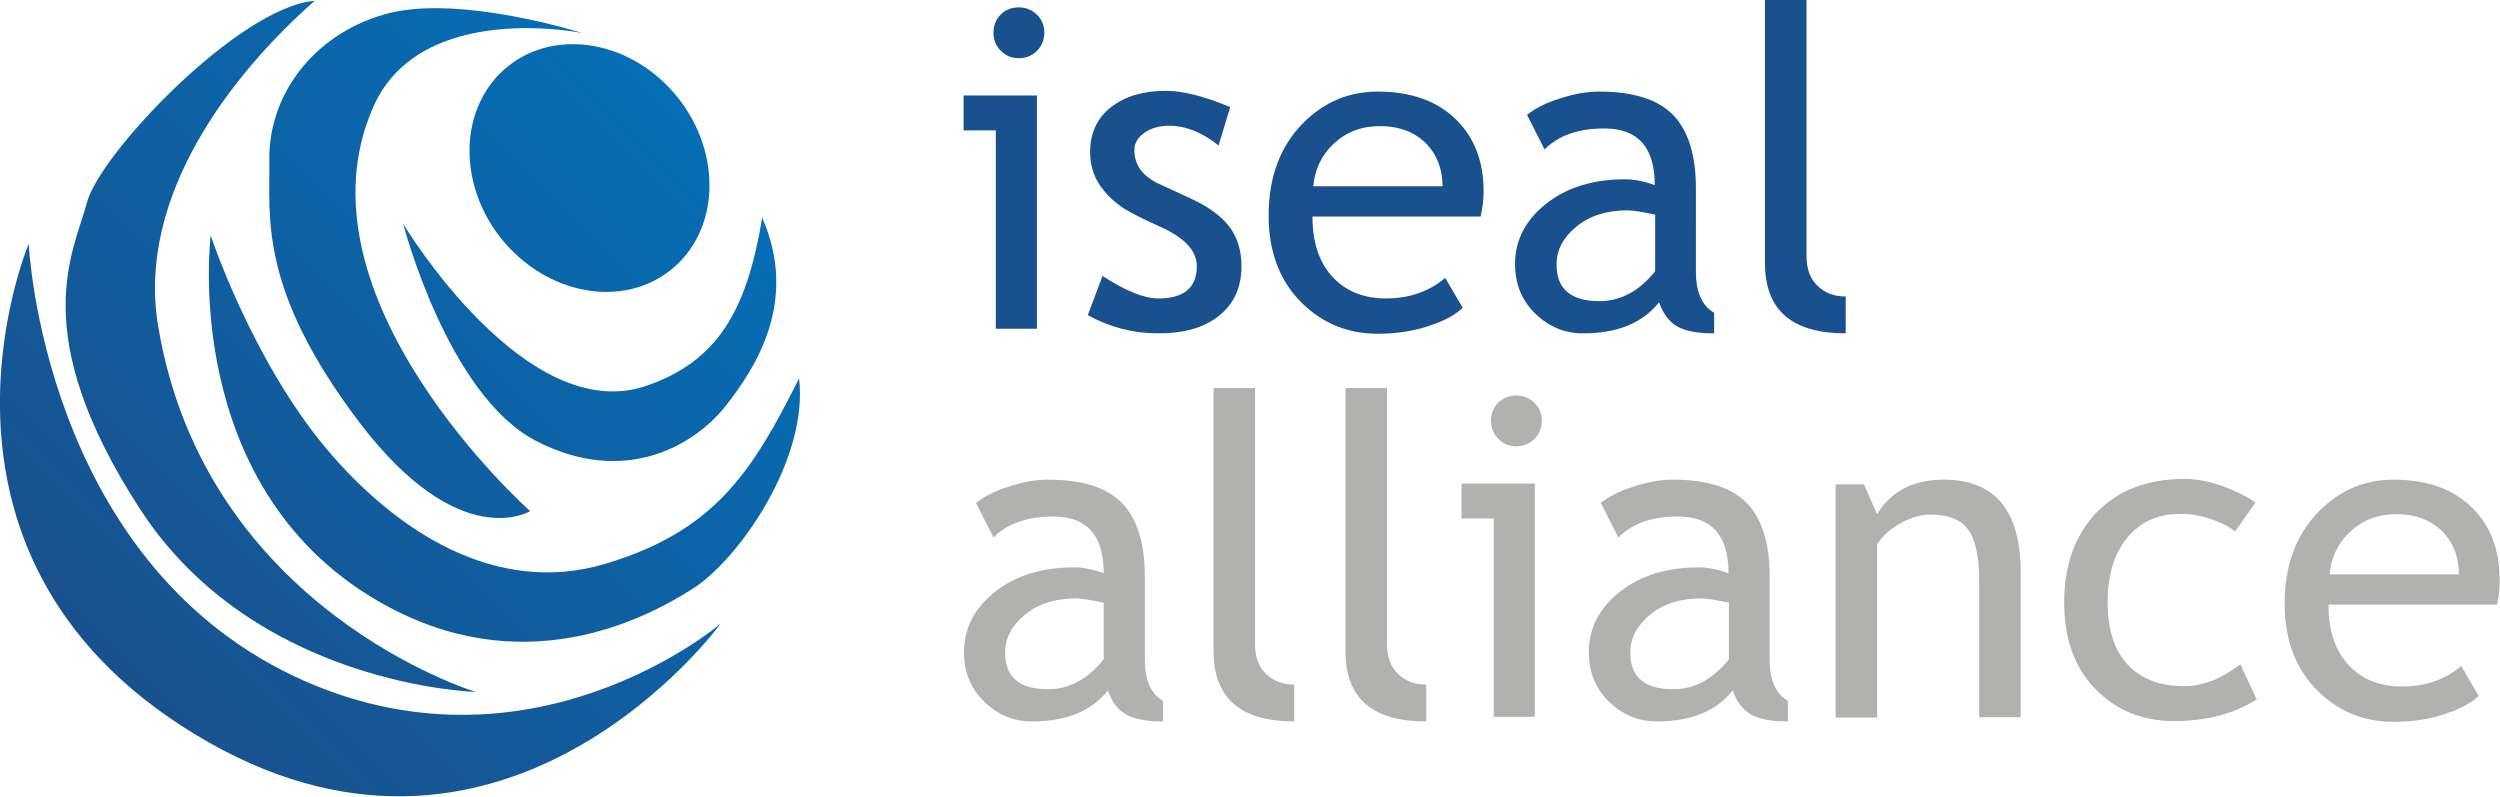
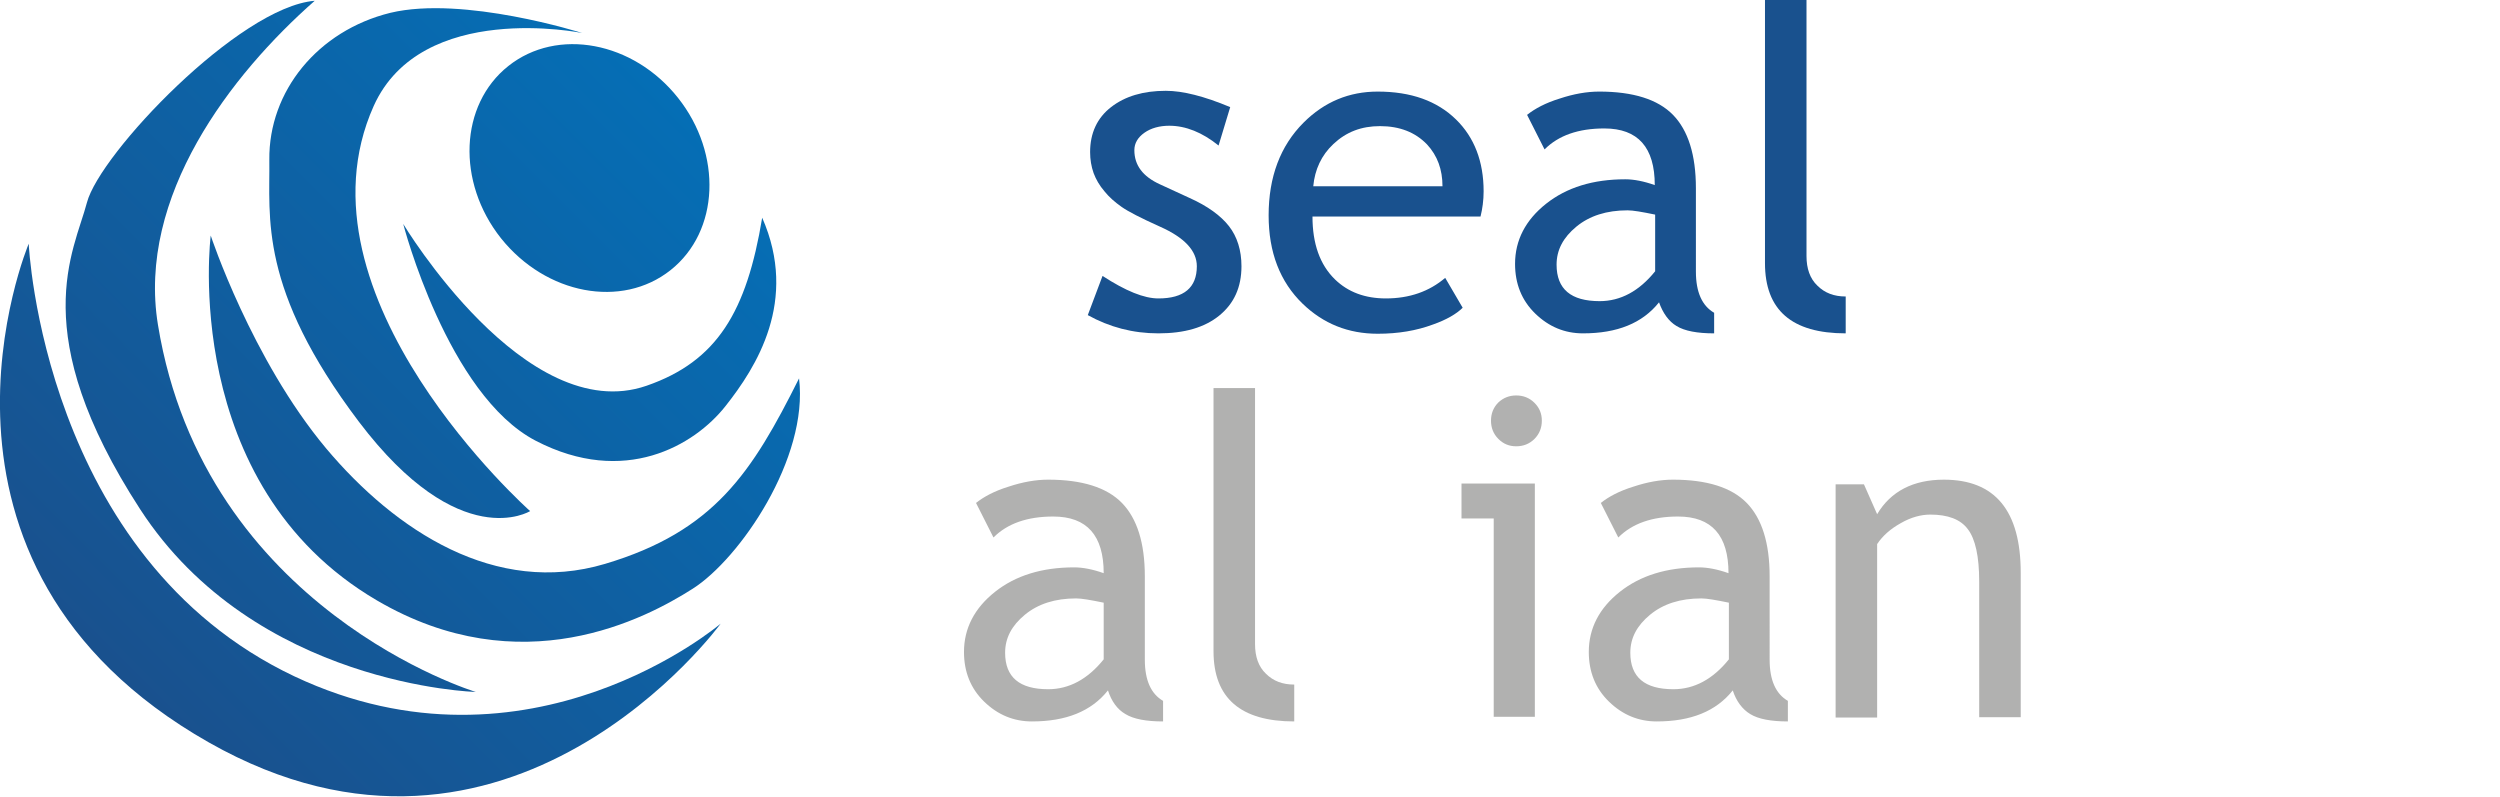
<svg xmlns="http://www.w3.org/2000/svg" version="1.1" id="Layer_1" x="0px" y="0px" viewBox="0 0 644.2 205.3" style="enable-background:new 0 0 644.2 205.3;" xml:space="preserve">
  <style type="text/css"> .st0{fill:#19518E;} .st1{fill:#B1B1B0;} .st2{fill:url(#SVGID_1_);} .st3{fill:url(#SVGID_2_);} .st4{fill:url(#SVGID_3_);} .st5{fill:url(#SVGID_4_);} .st6{fill:url(#SVGID_5_);} .st7{fill:url(#SVGID_6_);} </style>
  <g>
-     <path class="st0" d="M256.6,84.8V33.6h-8.3v-9h18.9v60.1H256.6z M262.5,1.9c1.8,0,3.4,0.6,4.7,1.9c1.3,1.3,1.9,2.8,1.9,4.6 c0,1.8-0.6,3.4-1.9,4.7c-1.3,1.3-2.9,1.9-4.7,1.9c-1.8,0-3.3-0.6-4.6-1.9c-1.3-1.3-1.9-2.9-1.9-4.7c0-1.8,0.6-3.4,1.9-4.7 C259.1,2.5,260.7,1.9,262.5,1.9z" />
    <path class="st0" d="M280.3,81.2l3.8-10.1c6,3.9,10.7,5.8,14.4,5.8c6.6,0,9.9-2.8,9.9-8.3c0-4-3.2-7.4-9.5-10.2 c-4.9-2.2-8.2-3.9-9.9-5.1c-1.7-1.2-3.2-2.5-4.4-4c-1.3-1.5-2.2-3.1-2.8-4.7c-0.6-1.7-0.9-3.5-0.9-5.4c0-4.9,1.8-8.8,5.4-11.6 c3.6-2.8,8.3-4.2,14.1-4.2c4.4,0,9.9,1.4,16.6,4.2l-3,9.9c-4.2-3.4-8.5-5.1-12.7-5.1c-2.5,0-4.7,0.6-6.4,1.8 c-1.7,1.2-2.6,2.7-2.6,4.5c0,3.9,2.2,6.8,6.6,8.8l7.6,3.5c4.7,2.1,8.1,4.6,10.2,7.3c2.1,2.7,3.2,6.2,3.2,10.3 c0,5.4-1.9,9.6-5.7,12.7c-3.8,3.1-9,4.6-15.7,4.6C291.9,85.9,285.9,84.3,280.3,81.2z" />
    <path class="st0" d="M381.5,55.8h-43.3c0,7,1.9,12.4,5.8,16.2c3.4,3.3,7.8,4.9,13.1,4.9c6.1,0,11.2-1.8,15.3-5.3l4.5,7.7 c-1.6,1.6-4.2,3.1-7.6,4.3c-4.3,1.6-9,2.4-14.3,2.4c-7.6,0-14-2.6-19.3-7.7c-5.9-5.7-8.8-13.3-8.8-22.8c0-9.9,3-17.9,9-23.9 c5.4-5.4,11.8-8,19.1-8c8.6,0,15.3,2.4,20.2,7.2c4.7,4.6,7.1,10.8,7.1,18.5C382.3,51.6,382,53.8,381.5,55.8z M355.6,32.5 c-4.8,0-8.7,1.5-12,4.6c-3.1,2.9-4.8,6.6-5.2,10.9h33.3c0-4.3-1.3-7.9-4-10.8C364.7,34.1,360.7,32.5,355.6,32.5z" />
    <path class="st0" d="M427.5,77.9c-4.3,5.4-10.8,8-19.6,8c-4.7,0-8.8-1.7-12.3-5.1c-3.5-3.4-5.2-7.7-5.2-12.8c0-6.1,2.7-11.3,8-15.5 c5.3-4.2,12.1-6.3,20.4-6.3c2.2,0,4.8,0.5,7.6,1.5c0-9.7-4.3-14.6-13-14.6c-6.7,0-11.8,1.8-15.4,5.4l-4.5-8.9 c2-1.6,4.8-3.1,8.4-4.2c3.6-1.2,7-1.8,10.2-1.8c8.7,0,15.1,2,19,6c3.9,4,5.9,10.3,5.9,18.9V70c0,5.3,1.6,8.8,4.7,10.6v5.3 c-4.3,0-7.6-0.6-9.7-1.9C430,82.8,428.5,80.7,427.5,77.9z M426.5,55.3c-3.4-0.7-5.7-1.1-7.1-1.1c-5.4,0-9.8,1.4-13.2,4.2 c-3.4,2.8-5.1,6-5.1,9.8c0,6.3,3.7,9.4,11.1,9.4c5.4,0,10.2-2.6,14.3-7.7V55.3z" />
    <path class="st0" d="M454.8,67.8V0h10.7v66c0,3.2,0.9,5.8,2.8,7.6c1.9,1.9,4.3,2.8,7.3,2.8v9.5C461.7,85.9,454.8,79.9,454.8,67.8z" />
    <path class="st1" d="M285.5,177.9c-4.3,5.4-10.8,8-19.6,8c-4.7,0-8.8-1.7-12.3-5.1c-3.5-3.4-5.2-7.7-5.2-12.8 c0-6.1,2.7-11.3,8-15.5c5.3-4.2,12.1-6.3,20.4-6.3c2.2,0,4.8,0.5,7.6,1.5c0-9.7-4.3-14.6-13-14.6c-6.7,0-11.8,1.8-15.4,5.4 l-4.5-8.9c2-1.6,4.8-3.1,8.4-4.2c3.6-1.2,7-1.8,10.2-1.8c8.7,0,15.1,2,19,6c3.9,4,5.9,10.3,5.9,18.9V170c0,5.3,1.6,8.8,4.7,10.6 v5.3c-4.3,0-7.6-0.6-9.7-1.9C287.9,182.8,286.4,180.7,285.5,177.9z M284.4,155.3c-3.4-0.7-5.7-1.1-7.1-1.1c-5.4,0-9.8,1.4-13.2,4.2 c-3.4,2.8-5.1,6-5.1,9.8c0,6.3,3.7,9.4,11.1,9.4c5.4,0,10.2-2.6,14.3-7.7V155.3z" />
    <path class="st1" d="M312.7,167.8V100h10.7v66c0,3.2,0.9,5.8,2.8,7.6c1.9,1.9,4.3,2.8,7.3,2.8v9.5 C319.7,185.9,312.7,179.9,312.7,167.8z" />
-     <path class="st1" d="M346.7,167.8V100h10.7v66c0,3.2,0.9,5.8,2.8,7.6c1.9,1.9,4.3,2.8,7.3,2.8v9.5 C353.6,185.9,346.7,179.9,346.7,167.8z" />
    <path class="st1" d="M384.9,184.8v-51.2h-8.3v-9h18.9v60.1H384.9z M390.7,101.9c1.8,0,3.4,0.6,4.7,1.9c1.3,1.3,1.9,2.8,1.9,4.6 c0,1.8-0.6,3.4-1.9,4.7c-1.3,1.3-2.9,1.9-4.7,1.9c-1.8,0-3.3-0.6-4.6-1.9c-1.3-1.3-1.9-2.9-1.9-4.7c0-1.8,0.6-3.4,1.9-4.7 C387.4,102.5,388.9,101.9,390.7,101.9z" />
    <path class="st1" d="M446.5,177.9c-4.3,5.4-10.8,8-19.6,8c-4.7,0-8.8-1.7-12.3-5.1c-3.5-3.4-5.2-7.7-5.2-12.8 c0-6.1,2.7-11.3,8-15.5c5.3-4.2,12.1-6.3,20.4-6.3c2.2,0,4.8,0.5,7.6,1.5c0-9.7-4.3-14.6-13-14.6c-6.7,0-11.8,1.8-15.4,5.4 l-4.5-8.9c2-1.6,4.8-3.1,8.4-4.2c3.6-1.2,7-1.8,10.2-1.8c8.7,0,15.1,2,19,6c3.9,4,5.9,10.3,5.9,18.9V170c0,5.3,1.6,8.8,4.7,10.6 v5.3c-4.3,0-7.6-0.6-9.7-1.9C449,182.8,447.4,180.7,446.5,177.9z M445.5,155.3c-3.4-0.7-5.7-1.1-7.1-1.1c-5.4,0-9.8,1.4-13.2,4.2 c-3.4,2.8-5.1,6-5.1,9.8c0,6.3,3.7,9.4,11.1,9.4c5.4,0,10.2-2.6,14.3-7.7V155.3z" />
    <path class="st1" d="M510,184.8v-35c0-6.4-1-10.9-2.9-13.4c-1.9-2.6-5.2-3.8-9.7-3.8c-2.4,0-5,0.7-7.6,2.2 c-2.7,1.5-4.7,3.3-6.1,5.4v44.7h-10.7v-60.1h7.3l3.4,7.7c3.5-5.9,9.3-8.9,17.2-8.9c13.2,0,19.8,8,19.8,24v37.2H510z" />
-     <path class="st1" d="M581.2,129.5l-5.3,7.5c-1.1-1.1-3-2.1-5.8-3.1c-2.8-1-5.5-1.5-8.1-1.5c-5.8,0-10.4,2-13.8,6.1 c-3.4,4.1-5.1,9.6-5.1,16.7c0,7,1.7,12.4,5.2,16.1c3.5,3.7,8.3,5.5,14.5,5.5c4.8,0,9.6-1.9,14.5-5.6l4.2,9 c-5.7,3.7-12.8,5.6-21.3,5.6c-8.2,0-15-2.8-20.3-8.3c-5.4-5.5-8-13-8-22.3c0-9.6,2.8-17.3,8.3-23.1c5.6-5.8,13.2-8.7,22.8-8.7 c3.1,0,6.5,0.7,10.1,2C576.8,126.8,579.4,128.2,581.2,129.5z" />
-     <path class="st1" d="M643.4,155.8H600c0,7,1.9,12.4,5.8,16.2c3.4,3.3,7.8,4.9,13.1,4.9c6.1,0,11.2-1.8,15.3-5.3l4.5,7.7 c-1.6,1.6-4.2,3.1-7.6,4.3c-4.3,1.6-9,2.4-14.3,2.4c-7.6,0-14-2.6-19.3-7.7c-5.9-5.7-8.8-13.3-8.8-22.8c0-9.9,3-17.9,9-23.9 c5.4-5.4,11.8-8,19.1-8c8.6,0,15.3,2.4,20.2,7.2c4.7,4.6,7.1,10.8,7.1,18.5C644.2,151.6,643.9,153.8,643.4,155.8z M617.5,132.5 c-4.8,0-8.7,1.5-12,4.6c-3.1,2.9-4.8,6.6-5.2,10.9h33.3c0-4.3-1.3-7.9-4-10.8C626.6,134.1,622.6,132.5,617.5,132.5z" />
    <g>
      <linearGradient id="SVGID_1_" gradientUnits="userSpaceOnUse" x1="175.141" y1="33.835" x2="32.936" y2="176.039">
        <stop offset="0" style="stop-color:#056EB5" />
        <stop offset="1" style="stop-color:#19518E" />
      </linearGradient>
      <path class="st2" d="M75.9,174.3C11,143.6,7.4,62.8,7.4,62.8s-34.8,82.4,46.4,128.5c77.5,44,131.9-30.6,131.9-30.6 S136.4,202.8,75.9,174.3z" />
      <linearGradient id="SVGID_2_" gradientUnits="userSpaceOnUse" x1="168.305" y1="15.957" x2="20.269" y2="163.993">
        <stop offset="0" style="stop-color:#056EB5" />
        <stop offset="1" style="stop-color:#19518E" />
      </linearGradient>
      <path class="st3" d="M122.6,178.3c0,0-69.9-21.1-81.9-94.6C35.3,50.6,59.5,19.2,81.1,0.2c-19.5,1.6-55.4,39.4-58.7,52 c-3.3,12.6-15.9,33.4,13.7,79C65.7,176.8,122.6,178.3,122.6,178.3z" />
      <linearGradient id="SVGID_3_" gradientUnits="userSpaceOnUse" x1="183.929" y1="39.196" x2="40.243" y2="182.882">
        <stop offset="0" style="stop-color:#056EB5" />
        <stop offset="1" style="stop-color:#19518E" />
      </linearGradient>
      <path class="st4" d="M155.9,145.3c-28.2,8.4-54-8.5-71.9-29.8c-19.2-23-29.7-54.8-29.7-54.8s-8.2,64.1,42.8,94 c37.2,21.8,69.3,4.7,81.4-3c12.1-7.7,29.9-33.6,27.4-54.2C193.8,121.7,184.1,136.9,155.9,145.3z" />
      <linearGradient id="SVGID_4_" gradientUnits="userSpaceOnUse" x1="165.379" y1="16.218" x2="18.309" y2="163.288">
        <stop offset="0" style="stop-color:#056EB5" />
        <stop offset="1" style="stop-color:#19518E" />
      </linearGradient>
      <path class="st5" d="M69.4,41.2c0.2,14.7-2.9,33.1,23.1,67.5c26,34.3,44.1,23,44.1,23S74.3,76.4,96.3,27.3 C108.6,0,150,8.5,150,8.5s-30.6-9.7-49.4-5.2C81.9,7.9,69.2,23.5,69.4,41.2z" />
      <linearGradient id="SVGID_5_" gradientUnits="userSpaceOnUse" x1="186.674" y1="40.133" x2="41.695" y2="185.112">
        <stop offset="0" style="stop-color:#056EB5" />
        <stop offset="1" style="stop-color:#19518E" />
      </linearGradient>
      <path class="st6" d="M103.9,57.7c0,0,11.4,44.1,34.2,55.9c22.8,11.8,40.8,1.2,48.8-8.9c8-10.1,18.9-27.2,9.5-48.6 c-4,24.2-11.6,37-29.8,43.3C135.4,110.2,103.9,57.7,103.9,57.7z" />
      <linearGradient id="SVGID_6_" gradientUnits="userSpaceOnUse" x1="171.716" y1="23.596" x2="26.073" y2="169.238">
        <stop offset="0" style="stop-color:#056EB5" />
        <stop offset="1" style="stop-color:#19518E" />
      </linearGradient>
      <path class="st7" d="M131,17c-12.6,10-13.4,29.9-1.9,44.4c11.6,14.5,31.1,18.2,43.7,8.2c12.6-10,13.4-29.9,1.9-44.4 C163.2,10.7,143.6,7,131,17z" />
    </g>
  </g>
</svg>